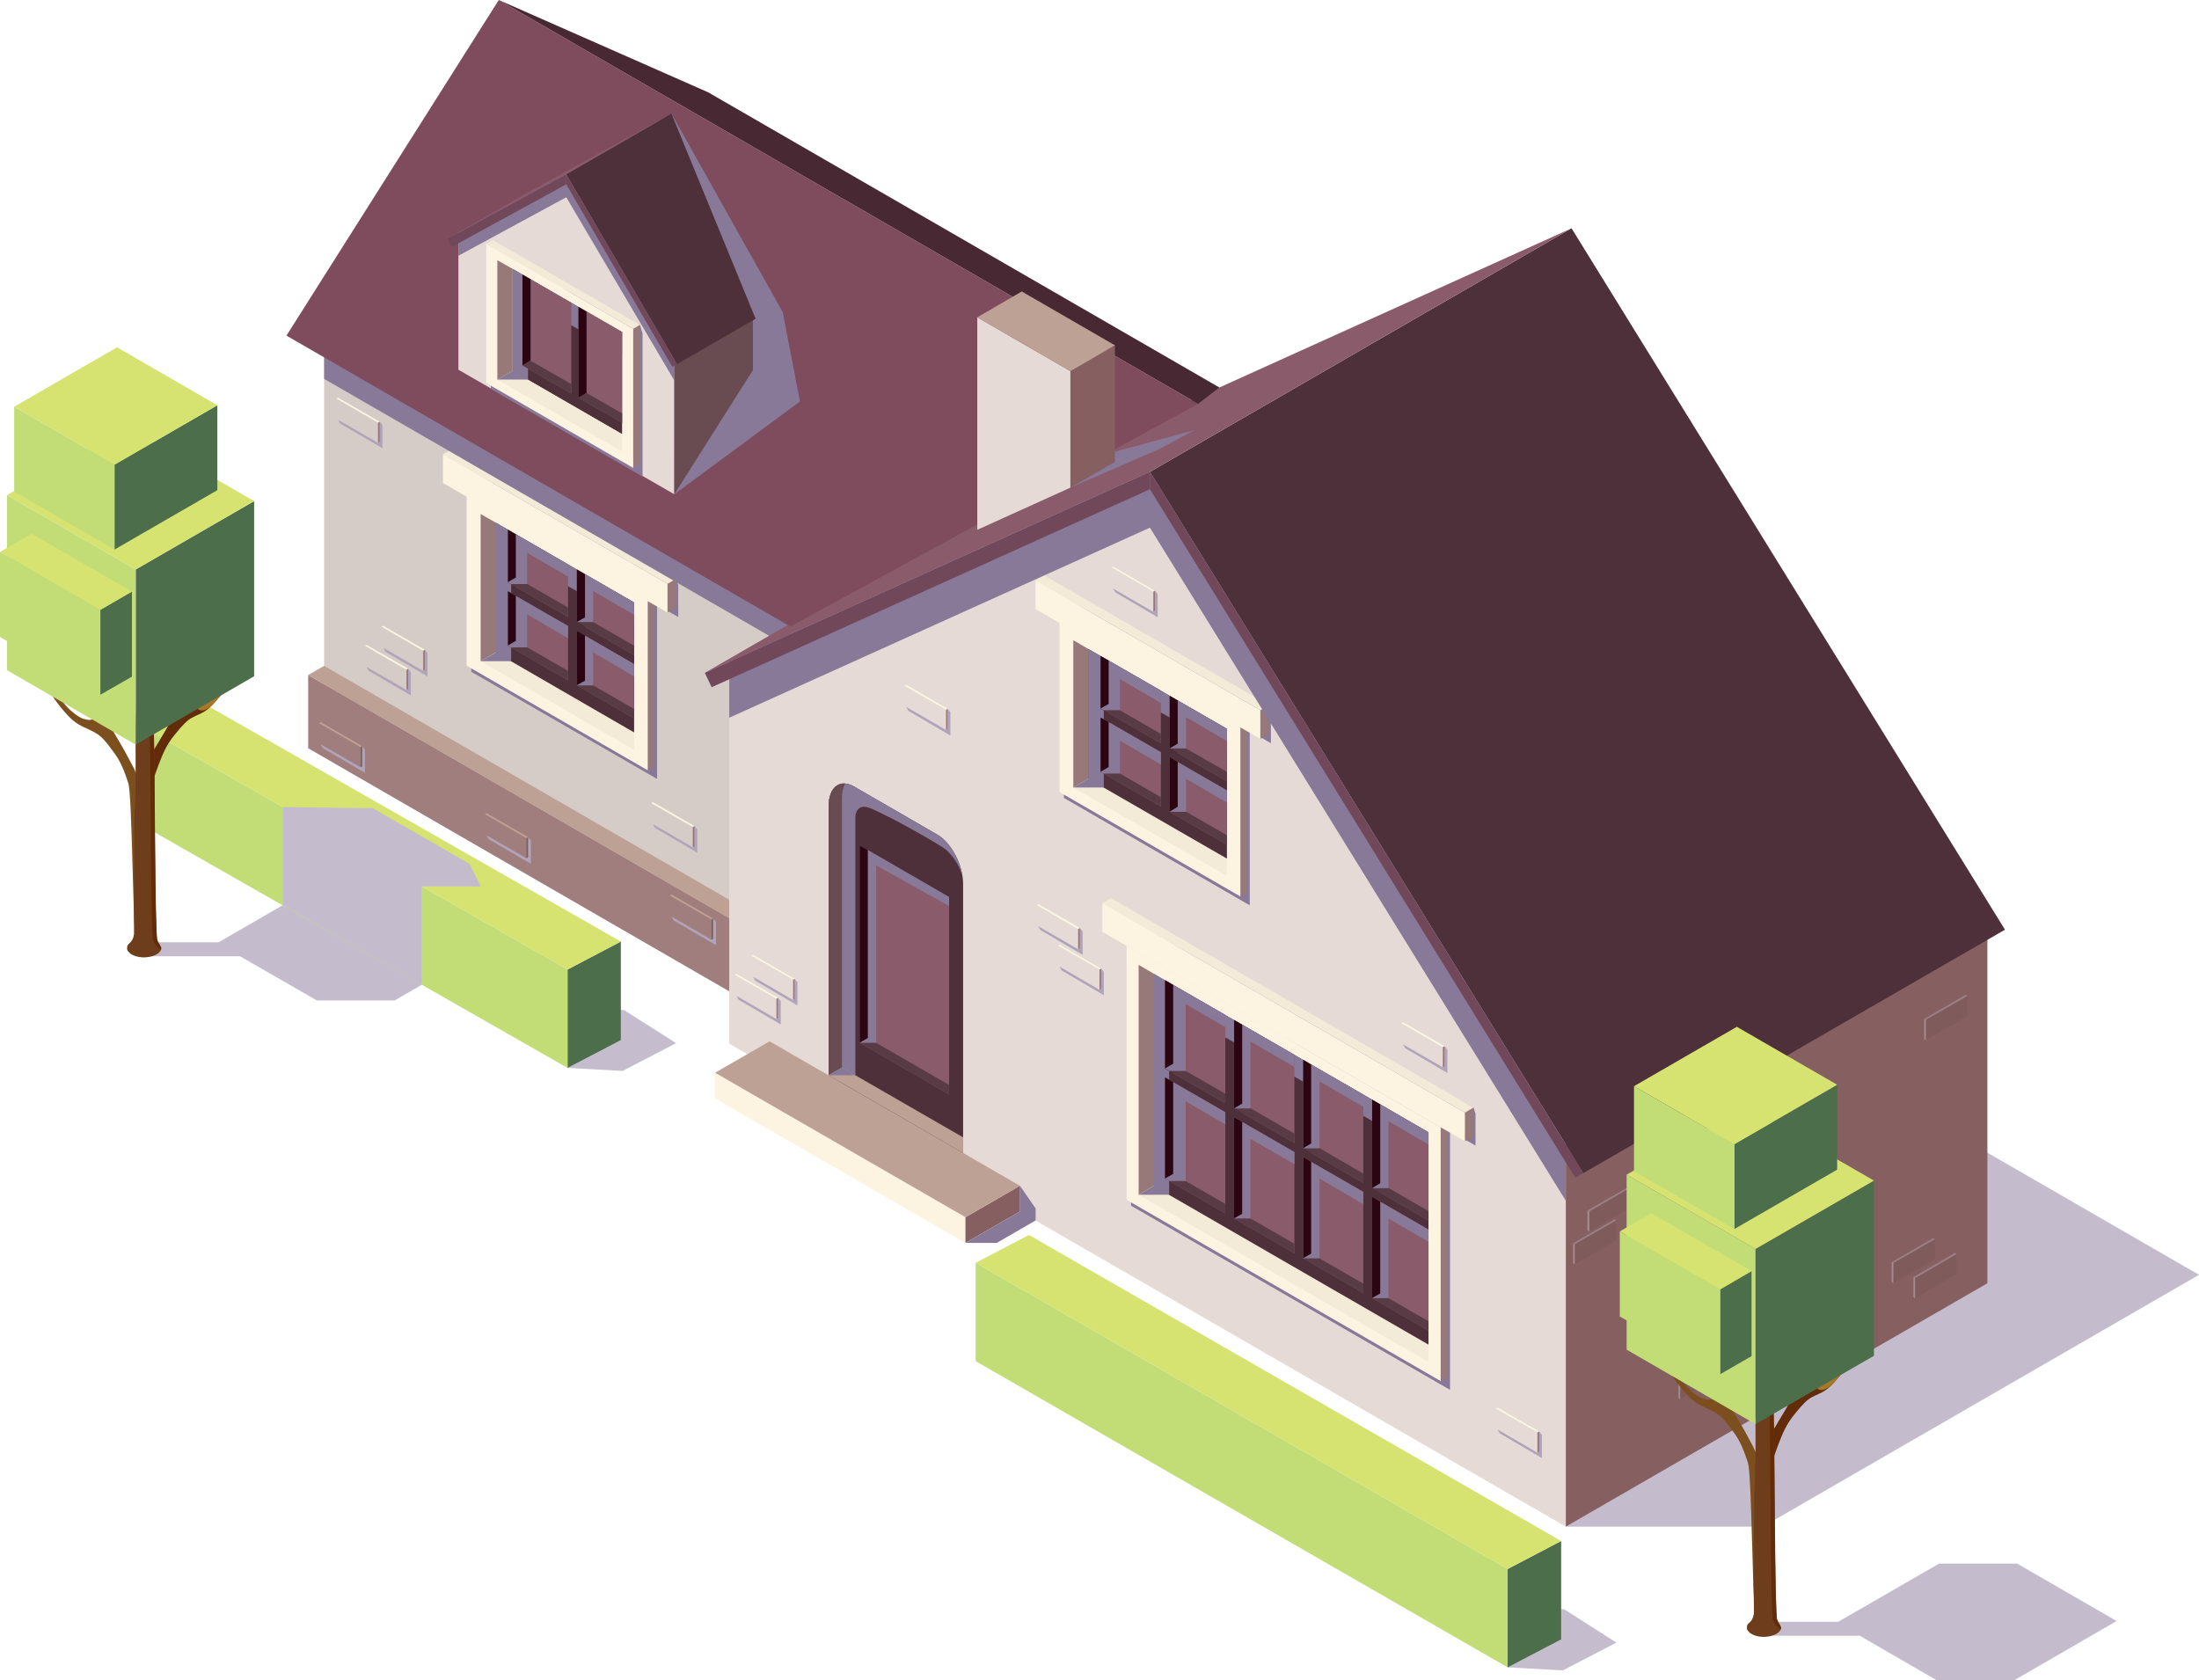
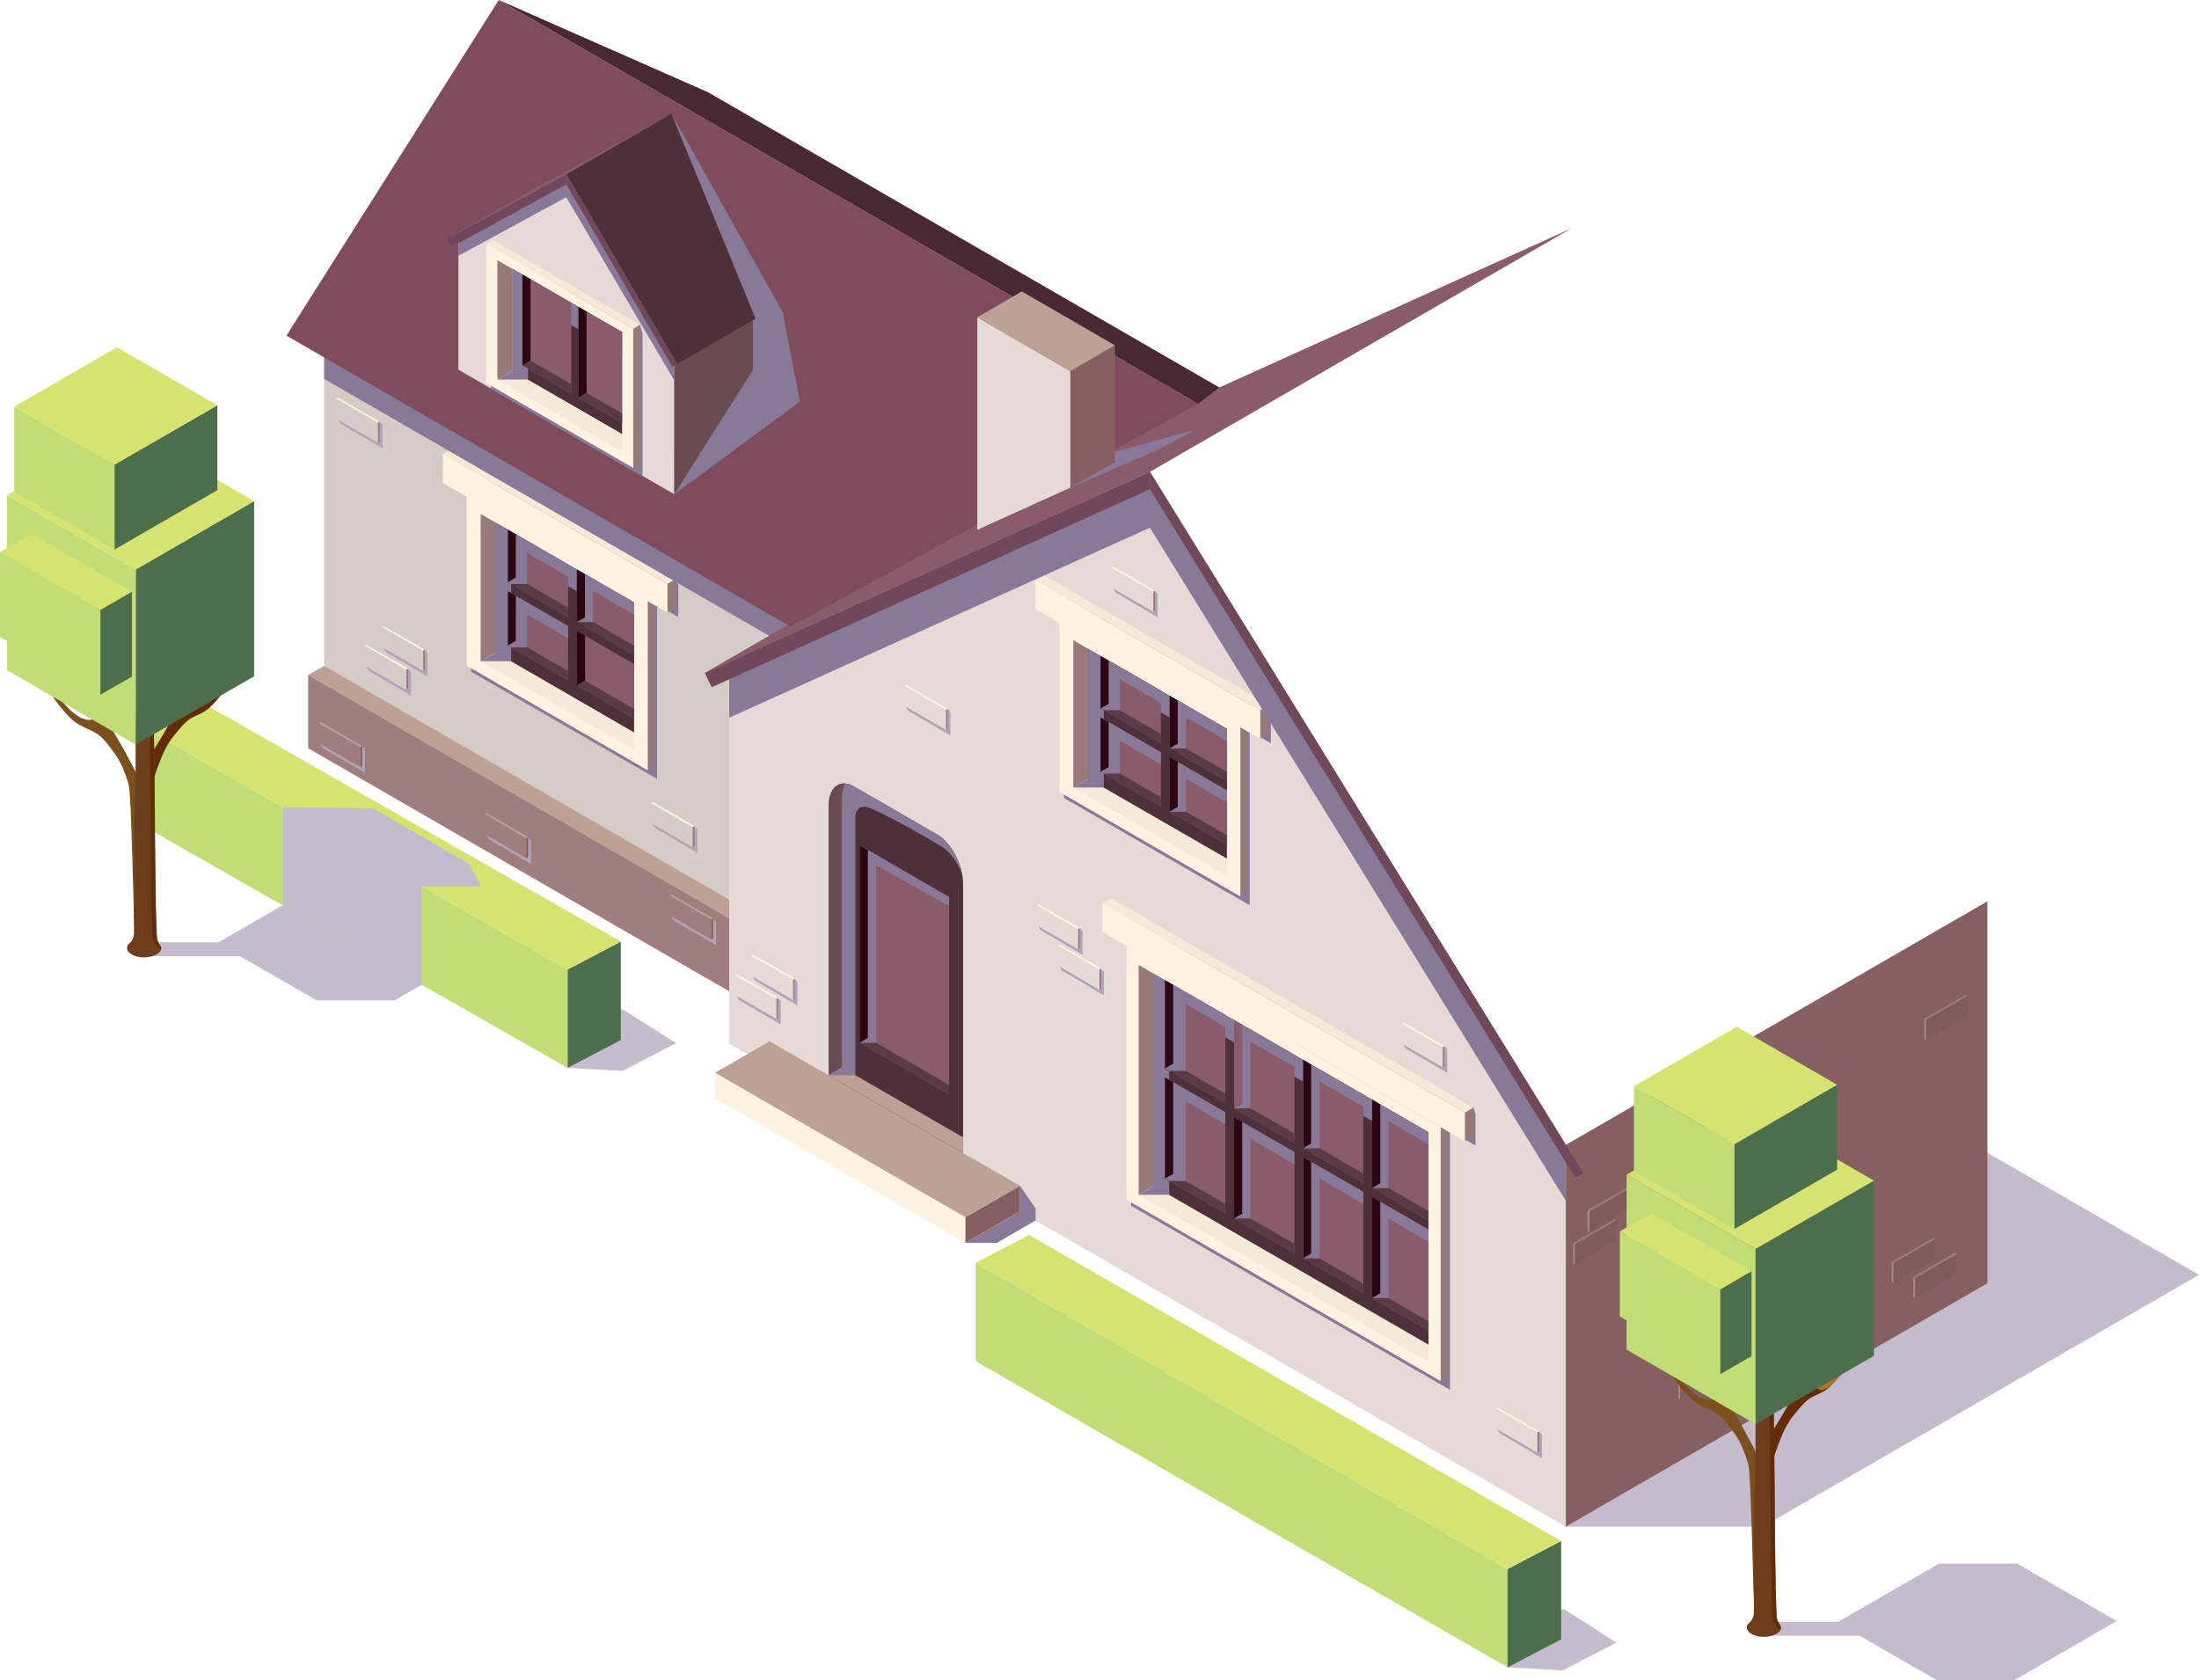
<svg xmlns="http://www.w3.org/2000/svg" viewBox="0 0 122.52 93.61">
  <defs>
    <style>      .cls-1 {        fill: #f3ebd8;      }      .cls-2 {        fill: #f9f6e1;      }      .cls-3 {        fill: #694c51;      }      .cls-4 {        fill: #e5dad5;      }      .cls-5 {        fill: #fcf4e0;      }      .cls-6 {        fill: #7e4c5d;      }      .cls-7 {        fill: #987677;      }      .cls-8 {        fill: #98797a;      }      .cls-9 {        fill: #805b5c;      }      .cls-10 {        fill: #7d6262;      }      .cls-11 {        fill: #a17e7e;      }      .cls-12, .cls-13 {        fill: #897998;      }      .cls-14 {        fill: #9c7f84;      }      .cls-15 {        fill: #c2dd76;      }      .cls-16 {        fill: #866061;      }      .cls-17 {        fill: #aa7723;      }      .cls-18 {        fill: #bda195;      }      .cls-19 {        fill: #d6e371;      }      .cls-20 {        fill: #d6ccc7;      }      .cls-21 {        fill: #a88b8f;      }      .cls-22 {        fill: #895b6b;      }      .cls-23 {        fill: #6e3d1c;      }      .cls-24 {        fill: #70485a;      }      .cls-25 {        fill: #2b0512;      }      .cls-26 {        fill: #482933;      }      .cls-27 {        fill: #593b45;      }      .cls-28 {        fill: #612c07;      }      .cls-29 {        fill: #4d6e4a;      }      .cls-30 {        fill: #4e303a;      }      .cls-31 {        fill: #7c4f1f;      }      .cls-32 {        fill: #b0a4ba;      }      .cls-32, .cls-33, .cls-34, .cls-13 {        mix-blend-mode: multiply;      }      .cls-33 {        fill: #c5bdcd;      }      .cls-34 {        fill: #c4bccc;      }      .cls-35 {        isolation: isolate;      }    </style>
  </defs>
  <g class="cls-35">
    <g id="Layer_2" data-name="Layer 2">
      <g id="layer">
        <g>
          <g>
            <g>
              <g>
                <polygon class="cls-34" points="122.52 71.03 105.18 61.02 87.24 85.06 98.22 85.06 122.52 71.03" />
                <polygon class="cls-20" points="18.06 41.18 44.04 56.18 44.04 34.91 18.06 19.91 18.06 41.18" />
                <polygon class="cls-11" points="17.17 41.69 43.15 56.69 43.15 52.61 17.17 37.61 17.17 41.69" />
                <polygon class="cls-18" points="17.17 37.61 18.06 37.1 44.04 52.1 43.15 52.61 17.17 37.61" />
                <g>
                  <g>
                    <g>
                      <polygon class="cls-13" points="26.26 28.16 36.46 33.15 36.61 33.62 36.61 43.4 26.26 37.43 26.26 28.16" />
                      <polygon class="cls-8" points="36.09 33.37 36.46 33.15 36.46 42.7 36.09 42.92 36.09 33.37" />
                      <polygon class="cls-1" points="26.37 27.33 36.46 33.15 36.09 33.37 26 27.54 26.37 27.33" />
                      <polygon class="cls-5" points="26 27.54 36.09 33.37 36.09 42.92 26 37.09 26 27.54" />
                    </g>
                    <g>
                      <polygon class="cls-13" points="25.07 25.65 37.67 32.25 37.79 32.61 37.79 34.38 25.07 27.04 25.07 25.65" />
                      <polygon class="cls-8" points="37.19 32.53 37.67 32.25 37.67 33.85 37.19 34.13 37.19 32.53" />
                      <polygon class="cls-1" points="25.16 25.03 37.67 32.25 37.19 32.53 24.68 25.31 25.16 25.03" />
                      <polygon class="cls-5" points="24.68 25.31 37.19 32.53 37.19 34.13 24.68 26.91 24.68 25.31" />
                    </g>
                  </g>
                  <polygon class="cls-1" points="35.33 41.78 35.33 40.81 27.62 36.35 26.78 36.84 35.33 41.78" />
                  <polygon class="cls-8" points="26.78 28.64 27.62 29.12 27.62 36.35 26.78 36.84 26.78 28.64" />
                  <polygon class="cls-30" points="27.62 29.12 27.62 36.35 35.33 40.81 35.33 33.57 32.14 31.73 31.65 31.45 28.3 29.51 27.62 29.12" />
                  <polygon class="cls-13" points="26.78 36.84 28.48 36.84 28.48 30.89 35.33 34.72 35.33 33.57 27.62 29.12 27.62 36.36 26.78 36.84" />
                  <g>
                    <g>
                      <polygon class="cls-22" points="28.75 33.21 28.3 32.94 28.3 35.97 31.65 37.91 31.65 34.88 28.75 33.21" />
                      <polygon class="cls-22" points="28.3 29.51 28.3 32.44 28.75 32.71 31.65 34.38 31.65 31.45 28.75 29.78 28.3 29.51" />
                      <polygon class="cls-25" points="28.3 29.51 28.3 32.44 28.75 32.71 28.75 29.78 28.3 29.51" />
                      <polygon class="cls-25" points="28.75 33.21 28.3 32.94 28.3 35.97 28.75 35.71 28.75 33.21" />
                      <polygon class="cls-22" points="32.14 31.73 32.14 38.19 35.33 40.03 35.33 33.57 32.14 31.73" />
                      <polygon class="cls-25" points="32.14 31.73 32.14 38.19 32.6 37.93 32.6 32 32.14 31.73" />
                    </g>
                    <polygon class="cls-30" points="32.14 34.66 32.14 35.16 35.33 37 35.33 36.51 32.14 34.66" />
                  </g>
                  <polygon class="cls-27" points="31.65 34.38 28.29 32.44 28.75 32.18 31.65 33.85 31.65 34.38" />
                  <polygon class="cls-27" points="35.33 36.51 32.14 34.66 32.6 34.4 35.33 35.98 35.33 36.51" />
                  <polygon class="cls-27" points="31.65 37.91 28.29 35.97 28.75 35.71 31.65 37.38 31.65 37.91" />
                  <polygon class="cls-27" points="35.33 40.03 32.14 38.19 32.6 37.93 35.33 39.5 35.33 40.03" />
-                   <polygon class="cls-13" points="32.14 38.19 33.05 38.19 33.05 36.35 35.33 37.69 35.33 37 32.6 35.42 32.6 37.93 32.14 38.19" />
                  <polygon class="cls-13" points="32.14 34.66 33.05 34.66 33.05 32.93 35.33 34.26 35.33 33.57 32.6 32 32.6 34.4 32.14 34.66" />
                  <polygon class="cls-13" points="28.46 36.07 29.37 36.07 29.37 34.23 31.65 35.56 31.65 34.88 28.75 33.21 28.75 35.71 28.3 35.97 28.46 36.07" />
                  <polygon class="cls-13" points="28.46 32.54 29.37 32.54 29.37 30.8 31.65 32.13 31.65 31.45 28.75 29.78 28.75 32.18 28.29 32.44 28.46 32.54" />
                </g>
                <polygon class="cls-13" points="18.06 21.11 44.04 36.11 44.04 32.03 18.06 17.03 18.06 21.11" />
                <polygon class="cls-4" points="40.63 58.15 87.24 85.06 87.24 63.79 64.07 26.29 40.63 36.87 40.63 58.15" />
                <g>
                  <g>
                    <g>
                      <polygon class="cls-13" points="59.28 35.2 69.48 40.19 69.63 40.66 69.63 50.44 59.28 44.46 59.28 35.2" />
                      <polygon class="cls-8" points="69.11 40.4 69.48 40.19 69.48 49.74 69.11 49.95 69.11 40.4" />
                      <polygon class="cls-1" points="59.4 34.37 69.48 40.19 69.11 40.4 59.03 34.58 59.4 34.37" />
                      <polygon class="cls-5" points="59.03 34.58 69.11 40.4 69.11 49.95 59.03 44.13 59.03 34.58" />
                    </g>
                    <g>
                      <polygon class="cls-13" points="58.1 32.69 70.7 39.29 70.81 39.64 70.81 41.41 58.1 34.07 58.1 32.69" />
                      <polygon class="cls-8" points="70.22 39.57 70.7 39.29 70.7 40.89 70.22 41.17 70.22 39.57" />
                      <polygon class="cls-1" points="58.18 32.06 70.7 39.29 70.22 39.57 57.7 32.34 58.18 32.06" />
                      <polygon class="cls-5" points="57.7 32.34 70.22 39.57 70.22 41.17 57.7 33.94 57.7 32.34" />
                    </g>
                  </g>
                  <polygon class="cls-1" points="68.36 48.81 68.36 47.84 60.64 43.39 59.8 43.88 68.36 48.81" />
                  <polygon class="cls-8" points="59.8 35.67 60.64 36.16 60.64 43.39 59.8 43.88 59.8 35.67" />
                  <polygon class="cls-30" points="60.64 36.16 60.64 43.39 68.36 47.84 68.36 40.61 65.17 38.77 64.68 38.48 61.32 36.55 60.64 36.16" />
                  <polygon class="cls-13" points="59.8 43.88 61.5 43.88 61.5 37.92 68.36 41.76 68.36 40.61 60.64 36.16 60.64 43.39 59.8 43.88" />
                  <g>
                    <g>
                      <polygon class="cls-22" points="61.78 40.24 61.32 39.98 61.32 43.01 64.68 44.94 64.68 41.91 61.78 40.24" />
                      <polygon class="cls-22" points="61.32 36.55 61.32 39.48 61.78 39.74 64.68 41.42 64.68 38.48 61.78 36.81 61.32 36.55" />
                      <polygon class="cls-25" points="61.32 36.55 61.32 39.48 61.78 39.74 61.78 36.81 61.32 36.55" />
                      <polygon class="cls-25" points="61.78 40.24 61.32 39.98 61.32 43.01 61.78 42.74 61.78 40.24" />
                      <polygon class="cls-22" points="65.17 38.77 65.17 45.23 68.36 47.07 68.36 40.61 65.17 38.77" />
                      <polygon class="cls-25" points="65.17 38.77 65.17 45.23 65.62 44.96 65.62 39.03 65.17 38.77" />
                    </g>
                    <polygon class="cls-30" points="65.17 41.7 65.17 42.2 68.36 44.04 68.36 43.54 65.17 41.7" />
                  </g>
                  <polygon class="cls-27" points="64.68 41.42 61.32 39.48 61.78 39.22 64.68 40.89 64.68 41.42" />
                  <polygon class="cls-27" points="68.36 43.54 65.17 41.7 65.62 41.44 68.36 43.01 68.36 43.54" />
                  <polygon class="cls-27" points="64.68 44.94 61.32 43.01 61.78 42.74 64.68 44.42 64.68 44.94" />
                  <polygon class="cls-27" points="68.36 47.07 65.17 45.23 65.62 44.96 68.36 46.54 68.36 47.07" />
                  <polygon class="cls-13" points="65.17 45.23 66.08 45.23 66.08 43.39 68.36 44.72 68.36 44.04 65.62 42.46 65.62 44.96 65.17 45.23" />
                  <polygon class="cls-13" points="65.17 41.7 66.08 41.7 66.08 39.96 68.36 41.29 68.36 40.61 65.62 39.03 65.62 41.44 65.17 41.7" />
                  <polygon class="cls-13" points="61.49 43.1 62.4 43.1 62.4 41.27 64.68 42.6 64.68 41.91 61.78 40.24 61.78 42.74 61.32 43.01 61.49 43.1" />
                  <polygon class="cls-13" points="61.49 39.57 62.4 39.57 62.4 37.84 64.68 39.17 64.68 38.48 61.78 36.81 61.78 39.22 61.32 39.48 61.49 39.57" />
                </g>
                <g>
                  <polygon class="cls-13" points="63.02 53.32 80.64 62.59 80.79 63.06 80.79 77.44 63.02 67.18 63.02 53.32" />
                  <polygon class="cls-8" points="80.27 62.81 80.64 62.59 80.64 76.74 80.27 76.95 80.27 62.81" />
                  <polygon class="cls-1" points="63.14 52.49 80.64 62.59 80.27 62.81 62.77 52.7 63.14 52.49" />
                  <polygon class="cls-5" points="62.77 52.7 80.27 62.81 80.27 76.95 62.77 66.85 62.77 52.7" />
                </g>
                <g>
                  <polygon class="cls-13" points="61.81 50.67 82.1 61.71 82.21 62.06 82.21 63.83 61.81 52.05 61.81 50.67" />
                  <polygon class="cls-8" points="81.62 61.99 82.1 61.71 82.1 63.31 81.62 63.59 81.62 61.99" />
                  <polygon class="cls-1" points="61.9 50.04 82.1 61.71 81.62 61.99 61.42 50.32 61.9 50.04" />
                  <polygon class="cls-5" points="61.42 50.32 81.62 61.99 81.62 63.59 61.42 51.92 61.42 50.32" />
                </g>
                <polygon class="cls-13" points="64.07 26.29 87.24 63.79 87.24 66.9 64.07 29.4 40.63 39.99 40.63 36.87 64.07 26.29" />
                <path class="cls-30" d="M47.6,43.83l4.62,2.67c.79,.46,1.44,1.69,1.44,2.74v16.43s-7.49-4.33-7.49-4.33v-16.43c0-1.06,.64-1.54,1.44-1.08Z" />
                <path class="cls-13" d="M47.6,43.83l4.62,2.67c.68,.39,1.25,1.36,1.4,2.3-.19-.65-.55-1.12-.87-1.42-.35-.33-3.71-2.19-4.38-2.39-.67-.2-.71,.47-.71,.47v14.46h-1.49v-15c0-1.06,.64-1.54,1.44-1.08Z" />
                <path class="cls-3" d="M47.09,43.66c-.11,.21-.18,.49-.18,.82v16.43s6.75,3.89,6.75,3.89v.86s-7.49-4.33-7.49-4.33v-16.43c0-.82,.38-1.29,.93-1.25Z" />
                <polygon class="cls-22" points="47.9 47.1 52.88 49.98 52.88 60.98 47.9 58.1 47.9 47.1" />
                <polygon class="cls-25" points="48.36 47.37 48.36 57.84 47.9 58.1 47.9 47.1 48.36 47.37" />
                <polygon class="cls-27" points="52.88 60.98 47.9 58.1 48.36 57.84 52.88 60.45 52.88 60.98" />
                <polygon class="cls-13" points="47.9 58.1 48.82 58.1 48.82 48.22 52.88 50.48 52.88 49.98 48.36 47.37 48.36 57.84 47.9 58.1" />
                <polygon class="cls-5" points="39.84 59.77 53.79 67.82 53.79 69.25 39.84 61.2 39.84 59.77" />
                <polygon class="cls-16" points="56.83 66.07 53.79 67.82 53.79 69.25 56.83 67.5 56.83 66.07" />
                <polygon class="cls-16" points="110.73 71.5 87.24 85.06 87.24 63.79 110.73 50.22 110.73 71.5" />
-                 <polygon class="cls-30" points="111.71 51.8 88.22 65.36 64.07 26.29 87.56 12.72 111.71 51.8" />
                <polygon class="cls-22" points="62.76 23.93 39.27 37.49 64.07 26.29 87.56 12.72 62.76 23.93" />
                <polygon class="cls-6" points="66.75 22.5 27.79 0 15.96 18.7 44.04 34.91 66.75 22.5" />
                <polygon class="cls-13" points="37.57 27.54 44.57 22.37 43.61 17.39 37.41 6.33 37.57 27.54" />
                <polygon class="cls-4" points="25.54 12.97 31.55 9.71 37.57 19.92 37.57 27.54 25.54 20.6 25.54 12.97" />
                <polygon class="cls-13" points="31.55 9.71 37.57 19.92 37.57 21.2 31.55 10.99 25.54 14.25 25.54 12.97 31.55 9.71" />
                <polygon class="cls-3" points="41.95 20.62 37.57 27.54 37.57 19.92 41.95 17.39 41.95 20.62" />
                <g>
                  <g>
                    <polygon class="cls-13" points="27.35 14.21 35.65 18.1 35.8 18.57 35.8 26.55 27.35 21.67 27.35 14.21" />
                    <polygon class="cls-8" points="35.28 18.32 35.65 18.1 35.65 25.85 35.28 26.07 35.28 18.32" />
                    <polygon class="cls-1" points="27.46 13.38 35.65 18.1 35.28 18.32 27.09 13.59 27.46 13.38" />
                    <polygon class="cls-5" points="27.09 13.59 35.28 18.32 35.28 26.07 27.09 21.34 27.09 13.59" />
                  </g>
                  <g>
                    <polygon class="cls-30" points="28.56 14.98 28.56 20.67 29.4 21.15 34.66 24.19 34.66 18.5 32.23 17.1 31.83 16.87 29.11 15.3 28.56 14.98" />
                    <polygon class="cls-1" points="34.66 25.16 34.66 24.19 28.56 20.67 27.71 21.15 34.66 25.16" />
                    <polygon class="cls-13" points="27.71 21.15 29.42 21.15 29.42 16.75 34.66 19.73 34.66 18.5 31.83 16.87 28.56 14.98 28.56 14.98 28.56 14.98 28.56 20.67 27.71 21.15" />
                    <g>
                      <polygon class="cls-22" points="29.11 15.3 29.11 20.36 31.83 21.93 31.83 16.87 29.11 15.3" />
                      <polygon class="cls-22" points="32.23 17.1 32.23 22.16 34.66 23.56 34.66 18.5 32.23 17.1" />
                    </g>
                  </g>
                  <polygon class="cls-8" points="27.71 14.5 28.56 14.98 28.56 20.67 27.71 21.15 27.71 14.5" />
                  <polygon class="cls-25" points="29.11 15.3 29.11 20.36 29.56 20.1 29.56 15.56 29.11 15.3" />
                  <polygon class="cls-27" points="31.83 21.93 29.11 20.36 29.56 20.1 31.83 21.4 31.83 21.93" />
                  <polygon class="cls-25" points="32.23 17.1 32.23 22.16 32.68 21.9 32.68 17.36 32.23 17.1" />
                  <polygon class="cls-27" points="34.66 23.56 32.23 22.16 32.68 21.9 34.66 23.03 34.66 23.56" />
                </g>
                <polygon class="cls-30" points="42.1 17.76 37.72 20.29 31.55 9.71 37.41 6.33 42.1 17.76" />
                <polygon class="cls-22" points="29.31 10.78 24.93 13.3 31.55 9.71 37.41 6.33 29.31 10.78" />
                <polygon class="cls-26" points="66.75 22.5 27.79 0 39.45 5.14 67.94 21.59 66.75 22.5" />
                <polygon class="cls-4" points="54.45 29.52 59.64 27.17 59.64 20.68 54.45 17.68 54.45 29.52" />
                <polygon class="cls-16" points="62.12 19.24 59.64 20.68 59.64 27.17 62.12 25.74 62.12 19.24" />
                <polygon class="cls-18" points="62.12 19.24 59.64 20.68 54.45 17.68 56.93 16.24 62.12 19.24" />
                <polygon class="cls-18" points="42.88 58.02 56.83 66.07 53.79 67.82 39.84 59.77 42.88 58.02" />
                <polygon class="cls-13" points="56.83 66.07 57.7 67.33 57.7 68 55.54 69.25 53.79 69.25 56.83 67.5 56.83 66.07" />
                <polygon class="cls-24" points="37.72 20.29 31.55 9.71 31.55 10.27 37.46 20.44 37.72 20.29" />
                <polygon class="cls-24" points="24.93 13.3 31.55 9.71 31.55 10.27 25.15 13.77 24.93 13.3" />
                <polygon class="cls-24" points="88.22 65.36 64.07 26.29 64.07 27.26 87.77 65.62 88.22 65.36" />
                <polygon class="cls-24" points="39.27 37.49 64.07 26.29 64.07 27.26 39.65 38.29 39.27 37.49" />
                <polygon class="cls-1" points="79.59 75.89 79.59 74.92 64.28 66.08 63.44 66.57 79.59 75.89" />
                <polygon class="cls-8" points="63.44 53.76 64.28 54.25 64.28 66.08 63.44 66.57 63.44 53.76" />
                <g>
                  <path class="cls-30" d="M64.28,54.25v11.83s15.31,8.84,15.31,8.84v-11.83s-3.14-1.82-3.14-1.82l-.49-.28-3.36-1.94-.49-.28-3.36-1.94-.49-.28-2.9-1.67-.46-.26-.63-.36Z" />
                  <polygon class="cls-13" points="63.44 66.57 65.14 66.57 65.14 56.02 79.59 64.24 79.59 63.09 64.28 54.25 64.28 66.08 63.44 66.57" />
                  <g>
                    <polygon class="cls-22" points="65.37 60.3 64.91 60.03 64.91 65.67 68.27 67.61 68.27 61.97 65.37 60.3" />
                    <polygon class="cls-22" points="64.91 54.61 64.91 59.54 65.37 59.8 68.27 61.47 68.27 56.55 65.37 54.88 64.91 54.61" />
                    <polygon class="cls-25" points="64.91 54.61 64.91 59.54 65.37 59.8 65.37 54.88 64.91 54.61" />
                    <polygon class="cls-25" points="65.37 60.3 64.91 60.03 64.91 65.67 65.37 65.41 65.37 60.3" />
                    <polygon class="cls-22" points="69.22 62.52 68.76 62.25 68.76 67.89 72.12 69.83 72.12 64.19 69.22 62.52" />
                    <polygon class="cls-22" points="68.76 56.83 68.76 61.76 69.22 62.02 72.12 63.69 72.12 58.77 69.22 57.1 68.76 56.83" />
-                     <polygon class="cls-25" points="68.76 56.83 68.76 61.76 69.22 62.02 69.22 57.1 68.76 56.83" />
                    <polygon class="cls-25" points="69.22 62.52 68.76 62.25 68.76 67.89 69.22 67.63 69.22 62.52" />
                    <polygon class="cls-22" points="72.61 64.47 72.6 64.47 72.6 70.11 72.61 70.11 75.96 72.05 75.96 66.41 73.06 64.74 72.61 64.47" />
                    <polygon class="cls-22" points="72.6 59.05 72.6 63.97 72.61 63.98 73.06 64.24 75.96 65.91 75.96 60.99 73.06 59.32 73.06 59.32 72.61 59.05 72.61 59.05 72.6 59.05" />
                    <polygon class="cls-25" points="73.06 64.74 72.61 64.47 72.61 70.11 73.06 69.85 73.06 64.74" />
                    <polygon class="cls-25" points="72.61 59.05 72.61 63.98 73.06 64.24 73.06 59.32 72.61 59.05" />
                    <polygon class="cls-22" points="76.45 66.69 76.45 66.69 76.45 72.33 76.45 72.33 76.45 72.33 79.59 74.14 79.59 68.51 76.91 66.96 76.45 66.69" />
                    <polygon class="cls-22" points="76.45 61.27 76.45 66.19 76.45 66.2 76.91 66.46 79.59 68.01 79.59 63.09 76.91 61.54 76.45 61.27 76.45 61.27" />
                    <polygon class="cls-25" points="76.45 61.27 76.45 66.2 76.91 66.46 76.91 61.54 76.45 61.27" />
                    <polygon class="cls-25" points="76.91 66.96 76.45 66.69 76.45 72.33 76.45 72.33 76.91 72.07 76.91 66.96" />
                  </g>
                  <polygon class="cls-27" points="68.27 67.61 64.91 65.67 65.37 65.41 68.27 67.08 68.27 67.61" />
                  <polygon class="cls-27" points="68.27 61.47 64.91 59.53 65.37 59.27 68.27 60.94 68.27 61.47" />
                  <polygon class="cls-27" points="72.12 69.83 68.76 67.89 69.22 67.63 72.12 69.3 72.12 69.83" />
                  <polygon class="cls-27" points="72.12 63.69 68.76 61.76 69.22 61.49 72.12 63.16 72.12 63.69" />
                  <polygon class="cls-27" points="75.96 72.05 72.61 70.11 73.06 69.85 75.96 71.52 75.96 72.05" />
                  <polygon class="cls-27" points="75.96 65.91 72.61 63.98 73.06 63.71 75.96 65.39 75.96 65.91" />
                  <polygon class="cls-27" points="79.59 74.14 76.45 72.33 76.91 72.07 79.59 73.62 79.59 74.14" />
                  <polygon class="cls-27" points="79.59 68.01 76.45 66.2 76.91 65.93 79.59 67.48 79.59 68.01" />
                </g>
                <polygon class="cls-13" points="59.64 27.17 64.57 25.03 66.57 23.96 62.12 25.17 62.12 25.74 59.64 27.17" />
                <polygon class="cls-18" points="53.66 64.24 46.16 59.91 46.91 59.48 53.66 63.37 53.66 64.24" />
                <polygon class="cls-12" points="47.66 59.91 46.16 59.91 46.91 59.48 47.66 59.91" />
                <polygon class="cls-13" points="65.14 65.8 66.06 65.8 66.06 61.36 68.27 62.65 68.27 61.97 65.37 60.3 65.37 65.41 64.91 65.67 65.14 65.8" />
                <polygon class="cls-13" points="65.14 59.67 66.06 59.67 66.06 55.94 68.27 57.23 68.27 56.55 65.37 54.88 65.37 59.27 64.91 59.53 65.14 59.67" />
                <polygon class="cls-13" points="68.76 67.89 69.67 67.89 69.67 63.45 72.12 64.87 72.12 64.19 69.22 62.52 69.22 67.63 68.76 67.89" />
                <polygon class="cls-13" points="68.76 61.76 69.67 61.76 69.67 58.03 72.12 59.45 72.12 58.77 69.22 57.1 69.22 61.49 68.76 61.76" />
                <polygon class="cls-13" points="72.61 70.11 73.52 70.11 73.52 65.67 75.96 67.09 75.96 66.41 73.06 64.74 73.06 69.85 72.61 70.11" />
                <polygon class="cls-13" points="72.61 63.98 73.52 63.98 73.52 60.25 75.96 61.67 75.96 60.99 73.06 59.32 73.06 63.71 72.61 63.98" />
                <polygon class="cls-13" points="76.45 72.33 77.36 72.33 77.36 67.89 79.59 69.19 79.59 68.51 76.91 66.96 76.91 72.07 76.45 72.33" />
                <polygon class="cls-13" points="76.45 66.2 77.36 66.2 77.36 62.47 79.59 63.77 79.59 63.09 76.91 61.54 76.91 65.93 76.45 66.2" />
              </g>
              <g>
                <polygon class="cls-9" points="87.74 69.32 87.74 70.45 90.06 69.11 90.06 67.99 87.74 69.32" />
                <polygon class="cls-14" points="87.65 69.27 87.74 69.32 90.06 67.99 89.97 67.93 87.65 69.27" />
                <polygon class="cls-21" points="87.65 70.39 87.65 69.27 87.74 69.32 87.74 70.45 87.65 70.39" />
              </g>
              <g>
                <polygon class="cls-9" points="106.7 71.21 106.7 72.33 109.02 70.99 109.02 69.87 106.7 71.21" />
                <polygon class="cls-14" points="106.61 71.15 106.7 71.21 109.02 69.87 108.92 69.81 106.61 71.15" />
                <polygon class="cls-21" points="106.61 72.28 106.61 71.15 106.7 71.21 106.7 72.33 106.61 72.28" />
              </g>
              <g>
                <polygon class="cls-9" points="107.3 56.82 107.3 57.95 109.62 56.61 109.62 55.49 107.3 56.82" />
                <polygon class="cls-14" points="107.21 56.77 107.3 56.82 109.62 55.49 109.52 55.43 107.21 56.77" />
                <polygon class="cls-21" points="107.21 57.89 107.21 56.77 107.3 56.82 107.3 57.95 107.21 57.89" />
              </g>
              <g>
                <polygon class="cls-9" points="93.61 76.82 93.61 77.94 95.93 76.61 95.93 75.48 93.61 76.82" />
                <polygon class="cls-14" points="93.52 76.77 93.61 76.82 95.93 75.48 95.84 75.43 93.52 76.77" />
                <polygon class="cls-21" points="93.52 77.89 93.52 76.77 93.61 76.82 93.61 77.94 93.52 77.89" />
              </g>
              <g>
                <polygon class="cls-9" points="99.28 65.34 99.28 66.46 101.6 65.12 101.6 64 99.28 65.34" />
                <polygon class="cls-14" points="99.19 65.28 99.28 65.34 101.6 64 101.5 63.94 99.19 65.28" />
                <polygon class="cls-21" points="99.19 66.41 99.19 65.28 99.28 65.34 99.28 66.46 99.19 66.41" />
              </g>
              <g>
                <polygon class="cls-9" points="105.49 70.37 105.49 71.5 107.81 70.16 107.81 69.04 105.49 70.37" />
                <polygon class="cls-14" points="105.4 70.32 105.49 70.37 107.81 69.04 107.72 68.98 105.4 70.32" />
                <polygon class="cls-21" points="105.4 71.44 105.4 70.32 105.49 70.37 105.49 71.5 105.4 71.44" />
              </g>
              <g>
                <polygon class="cls-9" points="88.55 67.5 88.55 68.62 90.86 67.29 90.86 66.16 88.55 67.5" />
                <polygon class="cls-14" points="88.45 67.44 88.55 67.5 90.86 66.16 90.77 66.11 88.45 67.44" />
                <polygon class="cls-21" points="88.45 68.57 88.45 67.44 88.55 67.5 88.55 68.62 88.45 68.57" />
              </g>
              <g>
                <polygon class="cls-4" points="80.39 58.35 80.39 59.47 78.08 58.13 78.08 57.01 80.39 58.35" />
                <polygon class="cls-32" points="80.49 58.29 80.64 58.48 80.64 59.78 78.29 58.4 78.17 58.19 80.39 59.47 80.49 59.42 80.49 58.29" />
                <polygon class="cls-2" points="80.49 58.29 80.39 58.35 78.08 57.01 78.17 56.95 80.49 58.29" />
                <polygon class="cls-7" points="80.49 59.42 80.49 58.29 80.39 58.35 80.39 59.47 80.49 59.42" />
              </g>
              <g>
                <polygon class="cls-4" points="61.26 54.02 61.26 55.15 58.94 53.81 58.94 52.68 61.26 54.02" />
                <polygon class="cls-32" points="61.35 53.97 61.5 54.15 61.5 55.45 59.15 54.07 59.04 53.86 61.26 55.15 61.35 55.09 61.35 53.97" />
                <polygon class="cls-2" points="61.35 53.97 61.26 54.02 58.94 52.68 59.04 52.63 61.35 53.97" />
                <polygon class="cls-7" points="61.35 55.09 61.35 53.97 61.26 54.02 61.26 55.15 61.35 55.09" />
              </g>
              <g>
                <polygon class="cls-4" points="60.07 51.77 60.07 52.89 57.76 51.55 57.76 50.43 60.07 51.77" />
                <polygon class="cls-32" points="60.17 51.71 60.32 51.9 60.32 53.2 57.97 51.82 57.85 51.61 60.07 52.89 60.17 52.84 60.17 51.71" />
                <polygon class="cls-2" points="60.17 51.71 60.07 51.77 57.76 50.43 57.85 50.37 60.17 51.71" />
                <polygon class="cls-7" points="60.17 52.84 60.17 51.71 60.07 51.77 60.07 52.89 60.17 52.84" />
              </g>
              <g>
                <polygon class="cls-4" points="52.71 39.55 52.71 40.67 50.39 39.33 50.39 38.21 52.71 39.55" />
                <polygon class="cls-32" points="52.8 39.49 52.95 39.68 52.95 40.98 50.6 39.6 50.49 39.39 52.71 40.67 52.8 40.62 52.8 39.49" />
                <polygon class="cls-2" points="52.8 39.49 52.71 39.55 50.39 38.21 50.49 38.15 52.8 39.49" />
                <polygon class="cls-7" points="52.8 40.62 52.8 39.49 52.71 39.55 52.71 40.67 52.8 40.62" />
              </g>
              <g>
                <polygon class="cls-4" points="64.26 32.96 64.26 34.09 61.94 32.75 61.94 31.62 64.26 32.96" />
                <polygon class="cls-32" points="64.35 32.91 64.5 33.1 64.5 34.39 62.15 33.01 62.03 32.8 64.26 34.09 64.35 34.03 64.35 32.91" />
                <polygon class="cls-2" points="64.35 32.91 64.26 32.96 61.94 31.62 62.03 31.57 64.35 32.91" />
                <polygon class="cls-7" points="64.35 34.03 64.35 32.91 64.26 32.96 64.26 34.09 64.35 34.03" />
              </g>
              <g>
                <polygon class="cls-4" points="43.26 55.65 43.26 56.78 40.94 55.44 40.94 54.32 43.26 55.65" />
                <polygon class="cls-32" points="43.35 55.6 43.5 55.79 43.5 57.08 41.15 55.7 41.04 55.49 43.26 56.78 43.35 56.72 43.35 55.6" />
                <polygon class="cls-2" points="43.35 55.6 43.26 55.65 40.94 54.32 41.03 54.26 43.35 55.6" />
                <polygon class="cls-7" points="43.35 56.72 43.35 55.6 43.26 55.65 43.26 56.78 43.35 56.72" />
              </g>
              <g>
                <polygon class="cls-4" points="44.19 54.59 44.19 55.72 41.87 54.38 41.87 53.25 44.19 54.59" />
                <polygon class="cls-32" points="44.28 54.54 44.43 54.73 44.43 56.02 42.08 54.64 41.97 54.43 44.19 55.72 44.28 55.66 44.28 54.54" />
                <polygon class="cls-2" points="44.28 54.54 44.19 54.59 41.87 53.25 41.97 53.2 44.28 54.54" />
                <polygon class="cls-7" points="44.28 55.66 44.28 54.54 44.19 54.59 44.19 55.72 44.28 55.66" />
              </g>
              <g>
                <polygon class="cls-20" points="22.65 37.32 22.65 38.44 20.33 37.11 20.33 35.98 22.65 37.32" />
                <polygon class="cls-32" points="22.74 37.26 22.89 37.45 22.89 38.75 20.54 37.37 20.42 37.16 22.65 38.44 22.74 38.39 22.74 37.26" />
                <polygon class="cls-2" points="22.74 37.26 22.65 37.32 20.33 35.98 20.42 35.93 22.74 37.26" />
                <polygon class="cls-7" points="22.74 38.39 22.74 37.26 22.65 37.32 22.65 38.44 22.74 38.39" />
              </g>
              <g>
                <polygon class="cls-20" points="23.58 36.26 23.58 37.38 21.26 36.04 21.26 34.92 23.58 36.26" />
                <polygon class="cls-32" points="23.67 36.2 23.82 36.39 23.82 37.69 21.47 36.31 21.36 36.1 23.58 37.38 23.67 37.33 23.67 36.2" />
                <polygon class="cls-2" points="23.67 36.2 23.58 36.26 21.26 34.92 21.35 34.87 23.67 36.2" />
                <polygon class="cls-7" points="23.67 37.33 23.67 36.2 23.58 36.26 23.58 37.38 23.67 37.33" />
              </g>
              <g>
                <polygon class="cls-20" points="38.6 46.08 38.6 47.21 36.29 45.87 36.29 44.75 38.6 46.08" />
                <polygon class="cls-32" points="38.7 46.03 38.85 46.22 38.85 47.51 36.5 46.13 36.38 45.92 38.6 47.21 38.7 47.15 38.7 46.03" />
                <polygon class="cls-2" points="38.7 46.03 38.6 46.08 36.29 44.75 36.38 44.69 38.7 46.03" />
                <polygon class="cls-7" points="38.7 47.15 38.7 46.03 38.6 46.08 38.6 47.21 38.7 47.15" />
              </g>
              <g>
                <polygon class="cls-20" points="21.06 23.55 21.06 24.67 18.75 23.34 18.75 22.21 21.06 23.55" />
                <polygon class="cls-32" points="21.16 23.5 21.31 23.68 21.31 24.98 18.96 23.6 18.84 23.39 21.06 24.67 21.16 24.62 21.16 23.5" />
                <polygon class="cls-2" points="21.16 23.5 21.06 23.55 18.75 22.21 18.84 22.16 21.16 23.5" />
                <polygon class="cls-7" points="21.16 24.62 21.16 23.5 21.06 23.55 21.06 24.67 21.16 24.62" />
              </g>
              <g>
                <polygon class="cls-4" points="85.66 79.81 85.66 80.94 83.35 79.6 83.35 78.48 85.66 79.81" />
                <polygon class="cls-32" points="85.76 79.76 85.91 79.95 85.91 81.24 83.56 79.86 83.44 79.65 85.66 80.94 85.76 80.88 85.76 79.76" />
                <polygon class="cls-2" points="85.76 79.76 85.66 79.81 83.35 78.48 83.44 78.42 85.76 79.76" />
                <polygon class="cls-7" points="85.76 80.88 85.76 79.76 85.66 79.81 85.66 80.94 85.76 80.88" />
              </g>
              <g>
                <polygon class="cls-11" points="29.33 46.7 29.33 47.82 27.01 46.49 27.01 45.36 29.33 46.7" />
                <polygon class="cls-32" points="29.42 46.64 29.58 46.83 29.58 48.13 27.22 46.75 27.11 46.54 29.33 47.82 29.42 47.77 29.42 46.64" />
                <polygon class="cls-18" points="29.42 46.64 29.33 46.7 27.01 45.36 27.11 45.31 29.42 46.64" />
                <polygon class="cls-10" points="29.42 47.77 29.42 46.64 29.33 46.7 29.33 47.82 29.42 47.77" />
              </g>
              <g>
                <polygon class="cls-11" points="39.64 51.23 39.64 52.36 37.32 51.02 37.32 49.9 39.64 51.23" />
                <polygon class="cls-32" points="39.73 51.18 39.89 51.37 39.89 52.66 37.53 51.28 37.42 51.07 39.64 52.36 39.73 52.3 39.73 51.18" />
                <polygon class="cls-18" points="39.73 51.18 39.64 51.23 37.32 49.9 37.42 49.84 39.73 51.18" />
                <polygon class="cls-10" points="39.73 52.3 39.73 51.18 39.64 51.23 39.64 52.36 39.73 52.3" />
              </g>
              <g>
                <polygon class="cls-11" points="20.09 41.63 20.09 42.75 17.77 41.41 17.77 40.29 20.09 41.63" />
                <polygon class="cls-32" points="20.18 41.57 20.33 41.76 20.33 43.06 17.98 41.68 17.86 41.47 20.09 42.75 20.18 42.7 20.18 41.57" />
                <polygon class="cls-18" points="20.18 41.57 20.09 41.63 17.77 40.29 17.86 40.23 20.18 41.57" />
                <polygon class="cls-10" points="20.18 42.7 20.18 41.57 20.09 41.63 20.09 42.75 20.18 42.7" />
              </g>
            </g>
            <g>
              <polygon class="cls-34" points="98.48 90.36 102.42 90.36 108.04 87.12 112.39 87.12 117.93 90.32 112.24 93.61 107.89 93.61 103.62 91.14 98.51 91.14 98.48 90.36" />
              <g>
                <g>
                  <path class="cls-31" d="M94.88,77.91c.13,.05,.26,.08,.39,.07,.56-.06,.13-1.07,.05-1.38-.07-.28-.12-.57-.19-.85-.1-.39-.26-.76-.36-1.15,0-.03-.01-.05,0-.08,0-.02,.04-.04,.06-.03,.01,0,.02,.02,.03,.03,.08,.13,.11,.28,.18,.41,.09,.16,.15,.33,.22,.51,.14,.37,.25,.75,.35,1.13,.27,.99,.85,1.95,1.37,2.83,.13,.22,.25,.44,.37,.67,.17,.34,.48,.8,.51,1.18,.03,.29,0,.58-.01,.87-.01,.22,.06,.43,.07,.66,.04,.57-.07,7.39-.14,7.06-.14-.68-.18-7.67-.39-8.33-.21-.64-.41-1.2-.82-1.74-.22-.29-.45-.62-.72-.86-.35-.31-.83-.44-1.23-.68-.4-.23-.74-.64-1.03-.99-.61-.76-1.04-1.64-1.41-2.53-.16-.39-.32-.81-.21-1.22,.37,.56,.61,1.2,.87,1.82,.26,.62,.54,1.24,.97,1.76,.22,.27,.66,.69,1.08,.86Z" />
                  <path class="cls-31" d="M97.75,89.68s0-.07,0-.11c-.02-.22,.06-6.77,.07-7,.02-.29,.04-.58,.02-.87-.04-.38-.34-.84-.51-1.18-.12-.23-.24-.45-.37-.67-.52-.88-1.1-1.84-1.37-2.83-.1-.38-.22-.76-.35-1.13-.04-.12-.09-.24-.14-.35-.1-.32-.22-.63-.3-.96,0-.03-.01-.05,0-.08,0-.02,.04-.04,.06-.03,.01,0,.02,.02,.03,.03,.08,.13,.11,.28,.18,.41,.09,.16,.15,.33,.22,.51,.14,.37,.25,.75,.35,1.13,.27,.99,.85,1.95,1.37,2.83,.13,.22,.25,.44,.37,.67,.17,.34,.48,.8,.51,1.18,.03,.29,0,.58-.01,.87-.01,.22,.06,.43,.07,.66,.04,.57-.07,7.39-.14,7.06,0-.05-.02-.09-.03-.14Z" />
                  <path class="cls-28" d="M101.68,77.04c-.2,.12-.39,.16-.55,.01-.14-.13-.15-.36-.12-.54,.02-.15,.07-.29,.1-.44,.13-.63,.28-1.24,.42-1.87,.19-.83,.36-1.68,.34-2.54-.02-.02-.05,.02-.06,.05-.19,.66-.35,1.33-.49,2-.08,.41-.16,.8-.29,1.2-.06,.19-.11,.38-.18,.56-.06,.15-.09,.32-.15,.47-.11,.33-.24,.65-.39,.97-.16,.32-.32,.64-.47,.97-.2,.44-.45,.81-.69,1.23-.19,.33-.51,.77-.56,1.15-.04,.29-.03,.58-.02,.87,0,.22-.08,.43-.1,.65-.07,.57-.28,7.49-.42,8.05,.08-.33,.31-7,.39-7.33,.17-.68,.38-1.31,.62-1.96,.24-.63,.46-1.18,.9-1.71,.23-.28,.48-.6,.76-.83,.27-.22,.62-.31,.91-.49,.29-.18,.52-.43,.73-.68,.58-.67,1.18-1.4,1.25-2.28-.01,.18-.26,.47-.37,.62-.2,.28-.4,.55-.6,.83-.14,.2-.55,.79-.95,1.04Z" />
                  <g>
                    <path class="cls-28" d="M101.45,74.02c-.08,.41-.16,.8-.29,1.2-.06,.19-.11,.38-.18,.56-.06,.15-.09,.32-.15,.47-.11,.33-.24,.65-.39,.97-.15,.32-.32,.64-.47,.97-.2,.44-.45,.81-.69,1.23-.19,.33-.51,.77-.56,1.15-.04,.29-.03,.58-.02,.87,0,.07,0,.14-.02,.21-.09,.28-.17,.56-.24,.86-.08,.33-.31,7-.39,7.33,.14-.56,.36-7.48,.42-8.05,.03-.22,.1-.43,.1-.65,0-.29-.02-.58,.02-.87,.05-.38,.37-.82,.56-1.15,.24-.42,.49-.79,.69-1.23,.15-.33,.31-.65,.47-.97,.15-.32,.28-.64,.39-.97,.05-.16,.09-.32,.15-.47,.07-.18,.12-.37,.18-.56,.13-.4,.21-.79,.29-1.2,.14-.67,.3-1.34,.49-2,0-.03,.03-.06,.06-.05,0,.23,0,.45-.02,.67-.15,.55-.28,1.12-.4,1.68Z" />
                    <path class="cls-17" d="M102.75,76.31c-.06,.08-.16,.23-.29,.39-.04,.05-.08,.09-.12,.14-.07,.08-.14,.16-.22,.24-.1,.1-.21,.2-.32,.26-.2,.12-.39,.16-.55,.01-.09-.08-.12-.19-.13-.31h0c.16,.15,.35,.12,.55,0,.4-.25,.81-.84,.95-1.04,.2-.28,.4-.55,.6-.83,.1-.14,.35-.43,.37-.62-.03,.38-.16,.74-.35,1.08-.16,.23-.33,.45-.49,.68Z" />
                  </g>
                  <path class="cls-23" d="M97.34,90.66s0,.05,0,.07c0,.03,.01,.06,.03,.09,0,.01,.01,.02,.02,.04,.13,.21,.52,.36,.95,.34,.44-.02,.8-.2,.88-.42h0s.02-.06,.02-.1h0c-.02-.07-.06-.13-.09-.19-.03-.05-.06-.09-.08-.14-.02-.03-.03-.07-.05-.11-.14-.33-.13-9.68-.2-11.8,0-.16,0-.32-.01-.49,0-.46-.02-.92-.03-1.38-.01-.49-.03-.98-.06-1.47,0-.08,0-.17-.02-.25,0-.14-.02-.28-.04-.42-.01-.11-.02-.22-.04-.33-.01-.11-.02-.22-.04-.33-.01-.11-.03-.22-.05-.33-.02-.11-.04-.22-.06-.33h0c-.04-.21-.08-.42-.13-.63-.01-.07-.05-.15-.12-.16,0,0,0,0,0,0-.01,0-.02,0-.03,0-.03,.01-.06,.05-.08,.09-.02,.04-.03,.09-.03,.13-.09,1.71-.18,3.42-.25,5.12-.04,1.09-.01,2.18-.02,3.27,0,.64-.01,1.27-.05,1.91-.05,.87-.06,6.24-.04,6.67,0,.03,0,.06,0,.09,0,.03,0,.06,0,.08h0c0,.07,0,.13,0,.19,0,.04,0,.09-.02,.13-.02,.1-.06,.2-.12,.29-.01,.02-.03,.04-.04,.05-.03,.03-.06,.06-.09,.09-.02,.02-.04,.04-.06,.06-.01,.01-.02,.03-.03,.05,0,.01-.01,.02-.02,.04,0,0,0,.02,0,.03,0,0,0,.01,0,.02Z" />
                  <path class="cls-28" d="M98.11,72.43s.01,.04,.02,.06c.14,.57,.23,1.16,.29,1.75,.15,1.39,.13,2.83,.17,4.21,.06,2.11,.06,11.46,.19,11.8,.09,.22,.23,.41,.43,.53,0-.03,.02-.06,.02-.09h0c-.02-.07-.06-.13-.09-.19-.03-.05-.06-.09-.08-.14-.02-.03-.03-.07-.05-.11-.14-.33-.13-9.68-.2-11.8,0-.16,0-.32-.01-.49,0-.46-.02-.92-.03-1.38-.01-.49-.03-.98-.06-1.47,0-.08,0-.17-.02-.25,0-.14-.02-.28-.04-.42-.01-.11-.02-.22-.04-.33-.01-.11-.02-.22-.04-.33-.01-.11-.03-.22-.05-.33-.02-.11-.04-.22-.06-.33h0c-.04-.21-.08-.42-.13-.63-.01-.07-.05-.15-.12-.16,0,0,0,0,0,0-.01,0-.02,0-.03,0h-.02s0,.01,0,.01c0,0-.02,.01-.02,.02,0,0,0,.01-.01,.02h0s-.01,.03-.02,.04Z" />
                  <path class="cls-23" d="M97.34,90.66s0,.05,0,.07c0,.03,.01,.06,.03,.09,0,.01,.01,.02,.02,.04h0s.09-.02,.13-.03c.04-.02,.09-.04,.13-.07,.08-.04,.16-.1,.23-.16,.29-.26,.28-.58,.27-.94-.02-.43,.09-7.95,.09-8.58,0-1.09-.03-2.18,.02-3.27,.04-1.18,.1-2.37,.17-3.56,.02-.37,.04-.74,.06-1.12h0c-.04-.21-.08-.42-.13-.63-.01-.07-.05-.15-.12-.16,0,0,0,0,0,0-.01,0-.02,0-.03,0-.03,.01-.06,.05-.08,.09-.02,.04-.03,.09-.03,.13-.09,1.71-.18,3.42-.25,5.12-.04,1.09-.01,2.18-.02,3.27,0,.64-.11,8.15-.09,8.58,0,.03,0,.06,0,.09,0,.03,0,.06,0,.08h0c0,.07,0,.13,0,.19,0,.04,0,.09-.02,.13-.02,.1-.06,.2-.12,.29-.01,.02-.03,.04-.04,.05-.03,.03-.06,.06-.09,.09-.02,.02-.04,.04-.06,.06-.01,.01-.02,.03-.03,.05,0,.01-.01,.02-.02,.04,0,0,0,.02,0,.03,0,0,0,.01,0,.02Z" />
                </g>
                <g>
                  <polygon class="cls-29" points="97.81 79.35 104.41 75.54 104.41 65.78 97.81 69.59 97.81 79.35" />
                  <polygon class="cls-19" points="97.81 69.59 104.41 65.78 97.23 61.64 90.63 65.45 97.81 69.59" />
                  <polygon class="cls-15" points="97.81 79.35 90.63 75.2 90.63 65.45 97.81 69.59 97.81 79.35" />
                </g>
                <g>
                  <polygon class="cls-29" points="96.63 68.48 102.36 65.17 102.36 60.44 96.63 63.75 96.63 68.48" />
                  <polygon class="cls-19" points="96.63 63.75 102.36 60.44 96.77 57.21 91.04 60.52 96.63 63.75" />
                  <polygon class="cls-15" points="96.63 68.48 91.04 65.25 91.04 60.52 96.63 63.75 96.63 68.48" />
                </g>
                <g>
                  <polygon class="cls-29" points="95.84 76.57 97.59 75.56 97.59 70.82 95.84 71.84 95.84 76.57" />
                  <polygon class="cls-19" points="95.84 71.84 97.59 70.82 92.01 67.6 90.25 68.61 95.84 71.84" />
                  <polygon class="cls-15" points="95.84 76.57 90.25 73.35 90.25 68.61 95.84 71.84 95.84 76.57" />
                </g>
              </g>
            </g>
          </g>
          <g>
            <polygon class="cls-33" points="87.08 93.07 90.06 91.52 87.16 89.67 85.38 89.57 84 92.9 87.08 93.07" />
            <polygon class="cls-29" points="84 92.9 86.98 91.34 86.98 85.86 84 87.42 84 92.9" />
            <polygon class="cls-19" points="84 87.42 86.98 85.86 57.33 68.81 54.36 70.36 84 87.42" />
            <polygon class="cls-15" points="84 92.9 54.36 75.84 54.36 70.36 84 87.42 84 92.9" />
          </g>
          <g>
            <polygon class="cls-33" points="34.69 59.67 37.67 58.12 34.77 56.28 32.99 56.18 31.62 59.5 34.69 59.67" />
            <polygon class="cls-34" points="8.23 52.5 12.18 52.5 17.79 49.26 22.14 49.26 27.68 52.46 21.99 55.74 17.65 55.74 13.37 53.28 8.26 53.28 8.23 52.5" />
            <polygon class="cls-29" points="31.62 59.5 34.59 57.95 34.59 52.46 31.62 54.02 31.62 59.5" />
            <polygon class="cls-19" points="31.62 54.02 34.59 52.46 10.79 38.88 7.82 40.44 31.62 54.02" />
            <polygon class="cls-15" points="31.62 59.5 7.82 45.92 7.82 40.44 31.62 54.02 31.62 59.5" />
            <polygon class="cls-34" points="23.5 54.87 23.5 49.39 26.79 49.39 26.16 48.13 20.77 45.03 15.77 44.97 15.77 50.43 23.5 54.87" />
          </g>
          <g>
            <g>
              <path class="cls-31" d="M4.64,40.04c.13,.05,.26,.08,.39,.07,.56-.06,.13-1.07,.05-1.38-.07-.28-.12-.57-.19-.85-.1-.39-.26-.76-.36-1.15,0-.03-.01-.05,0-.08,0-.02,.04-.04,.06-.03,.01,0,.02,.02,.03,.03,.08,.13,.11,.28,.18,.41,.09,.16,.15,.33,.22,.51,.14,.37,.25,.75,.35,1.13,.27,.99,.85,1.95,1.37,2.83,.13,.22,.25,.44,.37,.67,.17,.34,.48,.8,.51,1.18,.03,.29,0,.58-.01,.87-.01,.22,.06,.43,.07,.66,.04,.57-.07,7.39-.14,7.06-.14-.68-.18-7.67-.39-8.33-.21-.64-.41-1.2-.82-1.74-.22-.29-.45-.62-.72-.86-.35-.31-.83-.44-1.23-.68-.4-.23-.74-.64-1.03-.99-.61-.76-1.04-1.64-1.41-2.53-.16-.39-.32-.81-.21-1.22,.37,.56,.61,1.2,.87,1.82,.26,.62,.54,1.25,.97,1.76,.22,.27,.66,.69,1.08,.86Z" />
              <path class="cls-31" d="M7.5,51.82s0-.07,0-.11c-.02-.22,.06-6.77,.07-7,.02-.29,.04-.58,.02-.87-.04-.38-.34-.84-.51-1.18-.12-.23-.24-.45-.37-.67-.52-.88-1.1-1.84-1.37-2.83-.1-.38-.22-.76-.35-1.13-.04-.12-.09-.24-.14-.35-.1-.32-.22-.63-.3-.96,0-.03-.01-.05,0-.08,0-.02,.04-.04,.06-.03,.01,0,.02,.02,.03,.03,.08,.13,.11,.28,.18,.41,.09,.16,.15,.33,.22,.51,.14,.37,.25,.75,.35,1.13,.27,.99,.85,1.95,1.37,2.83,.13,.22,.25,.44,.37,.67,.17,.34,.48,.8,.51,1.18,.03,.29,0,.58-.01,.87-.01,.22,.06,.43,.07,.66,.04,.57-.07,7.39-.14,7.06,0-.05-.02-.09-.03-.14Z" />
              <path class="cls-28" d="M11.43,39.18c-.2,.12-.39,.16-.55,.01-.14-.13-.15-.36-.12-.54,.02-.15,.07-.29,.1-.44,.13-.63,.28-1.24,.42-1.87,.19-.83,.36-1.68,.34-2.54-.02-.02-.05,.02-.06,.05-.19,.66-.35,1.33-.49,2-.08,.41-.16,.8-.29,1.2-.06,.19-.11,.38-.18,.56-.06,.15-.09,.32-.15,.47-.11,.33-.24,.65-.39,.97-.16,.32-.32,.64-.47,.97-.2,.44-.45,.81-.69,1.23-.19,.33-.51,.77-.56,1.15-.04,.29-.03,.58-.02,.87,0,.22-.08,.43-.1,.65-.07,.57-.28,7.49-.42,8.05,.08-.33,.31-7,.39-7.33,.17-.68,.38-1.31,.62-1.96,.24-.63,.46-1.18,.9-1.71,.23-.28,.48-.6,.76-.83,.27-.22,.62-.31,.91-.49,.29-.18,.52-.43,.73-.68,.58-.67,1.18-1.4,1.25-2.28-.01,.18-.26,.47-.37,.62-.2,.28-.4,.55-.6,.83-.14,.2-.55,.79-.95,1.04Z" />
              <g>
                <path class="cls-28" d="M11.2,36.16c-.08,.41-.16,.8-.29,1.2-.06,.19-.11,.38-.18,.56-.06,.15-.09,.32-.15,.47-.11,.33-.24,.65-.39,.97-.15,.32-.32,.64-.47,.97-.2,.44-.45,.81-.69,1.23-.19,.33-.51,.77-.56,1.15-.04,.29-.03,.58-.02,.87,0,.07,0,.14-.02,.21-.09,.28-.17,.56-.24,.86-.08,.33-.31,7-.39,7.33,.14-.56,.36-7.48,.42-8.05,.03-.22,.1-.43,.1-.65,0-.29-.02-.58,.02-.87,.05-.38,.37-.82,.56-1.15,.24-.42,.49-.79,.69-1.23,.15-.33,.31-.65,.47-.97,.15-.32,.28-.64,.39-.97,.05-.16,.09-.32,.15-.47,.07-.18,.12-.37,.18-.56,.13-.4,.21-.79,.29-1.2,.14-.67,.3-1.34,.49-2,0-.03,.03-.06,.06-.05,0,.23,0,.45-.02,.67-.15,.55-.28,1.12-.4,1.68Z" />
-                 <path class="cls-17" d="M12.51,38.45c-.06,.08-.16,.23-.29,.39-.04,.05-.08,.09-.12,.14-.07,.08-.14,.16-.22,.24-.1,.1-.21,.2-.32,.26-.2,.12-.39,.16-.55,.01-.09-.08-.12-.19-.13-.31h0c.16,.15,.35,.12,.55,0,.4-.25,.81-.84,.95-1.04,.2-.28,.4-.55,.6-.83,.1-.14,.35-.43,.37-.62-.03,.38-.16,.74-.35,1.08-.16,.23-.33,.45-.49,.68Z" />
              </g>
              <path class="cls-23" d="M7.09,52.8s0,.05,0,.07c0,.03,.01,.06,.03,.09,0,.01,.01,.02,.02,.04,.13,.21,.52,.36,.95,.34,.44-.02,.8-.2,.88-.42h0s.02-.06,.02-.1h0c-.02-.07-.06-.13-.09-.19-.03-.05-.06-.09-.08-.14-.02-.03-.03-.07-.05-.11-.14-.33-.13-9.68-.2-11.8,0-.16,0-.32-.01-.49,0-.46-.02-.92-.03-1.38-.01-.49-.03-.98-.06-1.47,0-.08,0-.17-.02-.25,0-.14-.02-.28-.04-.42-.01-.11-.02-.22-.04-.33-.01-.11-.02-.22-.04-.33-.01-.11-.03-.22-.05-.33-.02-.11-.04-.22-.06-.33h0c-.04-.21-.08-.42-.13-.63-.01-.07-.05-.15-.12-.16,0,0,0,0,0,0-.01,0-.02,0-.03,0-.03,.01-.06,.05-.08,.09-.02,.04-.03,.09-.03,.13-.09,1.71-.18,3.42-.25,5.12-.04,1.09-.01,2.18-.02,3.27,0,.64-.01,1.27-.05,1.91-.05,.87-.06,6.24-.04,6.67,0,.03,0,.06,0,.09,0,.03,0,.06,0,.08h0c0,.07,0,.13,0,.19,0,.04,0,.09-.02,.13-.02,.1-.06,.2-.12,.29-.01,.02-.03,.04-.04,.05-.03,.03-.06,.06-.09,.09-.02,.02-.04,.04-.06,.06-.01,.01-.02,.03-.03,.05,0,.01-.01,.02-.02,.04,0,0,0,.02,0,.03,0,0,0,.01,0,.02Z" />
              <path class="cls-28" d="M7.86,34.57s.01,.04,.02,.06c.14,.57,.23,1.16,.29,1.75,.15,1.39,.13,2.83,.17,4.21,.06,2.11,.06,11.46,.19,11.8,.09,.22,.23,.41,.43,.53,0-.03,.02-.06,.02-.09h0c-.02-.07-.06-.13-.09-.19-.03-.05-.06-.09-.08-.14-.02-.03-.03-.07-.05-.11-.14-.33-.13-9.68-.2-11.8,0-.16,0-.32-.01-.49,0-.46-.02-.92-.03-1.38-.01-.49-.03-.98-.06-1.47,0-.08,0-.17-.02-.25,0-.14-.02-.28-.04-.42-.01-.11-.02-.22-.04-.33-.01-.11-.02-.22-.04-.33-.01-.11-.03-.22-.05-.33-.02-.11-.04-.22-.06-.33h0c-.04-.21-.08-.42-.13-.63-.01-.07-.05-.15-.12-.16,0,0,0,0,0,0-.01,0-.02,0-.03,0h-.02s0,.01,0,.01c0,0-.02,.01-.02,.02,0,0,0,.01-.01,.02h0s-.01,.03-.02,.04Z" />
              <path class="cls-23" d="M7.09,52.8s0,.05,0,.07c0,.03,.01,.06,.03,.09,0,.01,.01,.02,.02,.04h0s.09-.02,.13-.03c.04-.02,.09-.04,.13-.07,.08-.04,.16-.1,.23-.16,.29-.26,.28-.58,.27-.94-.02-.43,.09-7.95,.09-8.58,0-1.09-.03-2.18,.02-3.27,.04-1.18,.1-2.37,.17-3.56,.02-.37,.04-.74,.06-1.12h0c-.04-.21-.08-.42-.13-.63-.01-.07-.05-.15-.12-.16,0,0,0,0,0,0-.01,0-.02,0-.03,0-.03,.01-.06,.05-.08,.09-.02,.04-.03,.09-.03,.13-.09,1.71-.18,3.42-.25,5.12-.04,1.09-.01,2.18-.02,3.27,0,.64-.11,8.15-.09,8.58,0,.03,0,.06,0,.09,0,.03,0,.06,0,.08h0c0,.07,0,.13,0,.19,0,.04,0,.09-.02,.13-.02,.1-.06,.2-.12,.29-.01,.02-.03,.04-.04,.05-.03,.03-.06,.06-.09,.09-.02,.02-.04,.04-.06,.06-.01,.01-.02,.03-.03,.05,0,.01-.01,.02-.02,.04,0,0,0,.02,0,.03,0,0,0,.01,0,.02Z" />
            </g>
            <g>
              <polygon class="cls-29" points="7.56 41.49 14.16 37.68 14.16 27.92 7.56 31.73 7.56 41.49" />
              <polygon class="cls-19" points="7.56 31.73 14.16 27.92 6.98 23.78 .39 27.59 7.56 31.73" />
              <polygon class="cls-15" points="7.56 41.49 .39 37.34 .39 27.59 7.56 31.73 7.56 41.49" />
            </g>
            <g>
              <polygon class="cls-29" points="6.38 30.62 12.11 27.31 12.11 22.58 6.38 25.89 6.38 30.62" />
              <polygon class="cls-19" points="6.38 25.89 12.11 22.58 6.52 19.35 .79 22.66 6.38 25.89" />
              <polygon class="cls-15" points="6.38 30.62 .79 27.39 .79 22.66 6.38 25.89 6.38 30.62" />
            </g>
            <g>
              <polygon class="cls-29" points="5.59 38.71 7.35 37.7 7.35 32.96 5.59 33.98 5.59 38.71" />
              <polygon class="cls-19" points="5.59 33.98 7.35 32.96 1.76 29.74 0 30.75 5.59 33.98" />
              <polygon class="cls-15" points="5.59 38.71 0 35.49 0 30.75 5.59 33.98 5.59 38.71" />
            </g>
          </g>
        </g>
      </g>
    </g>
  </g>
</svg>